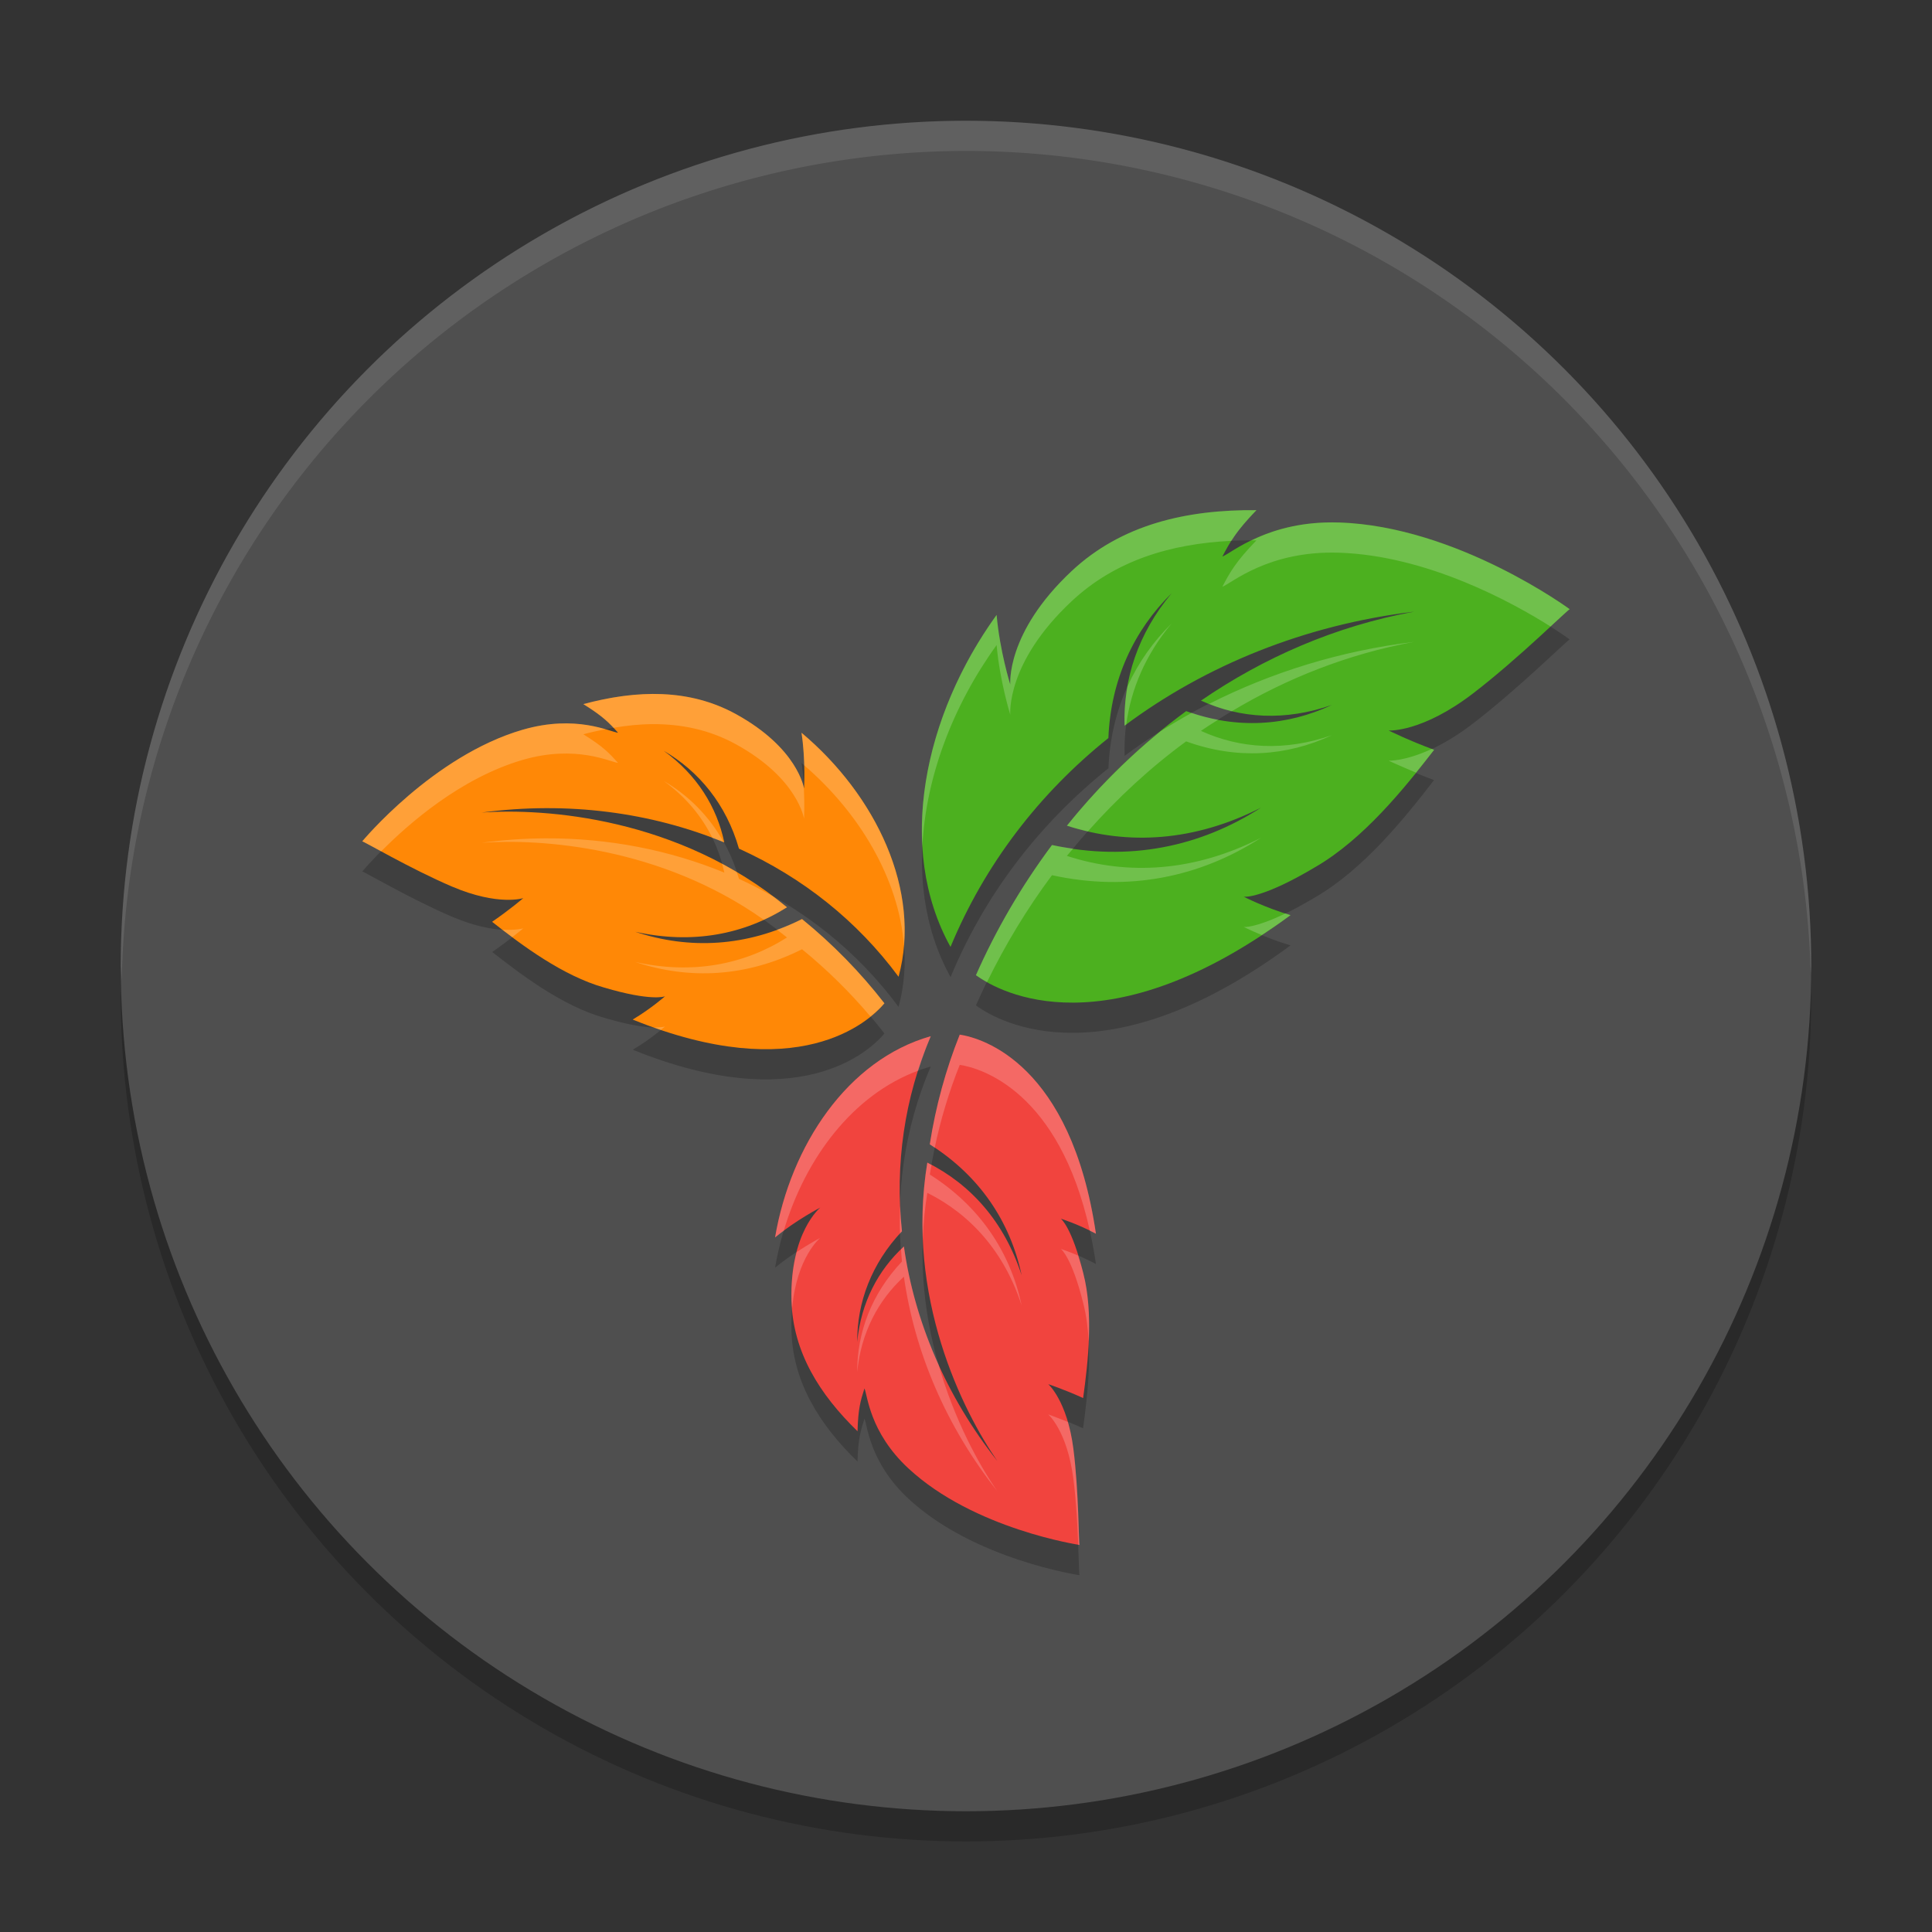
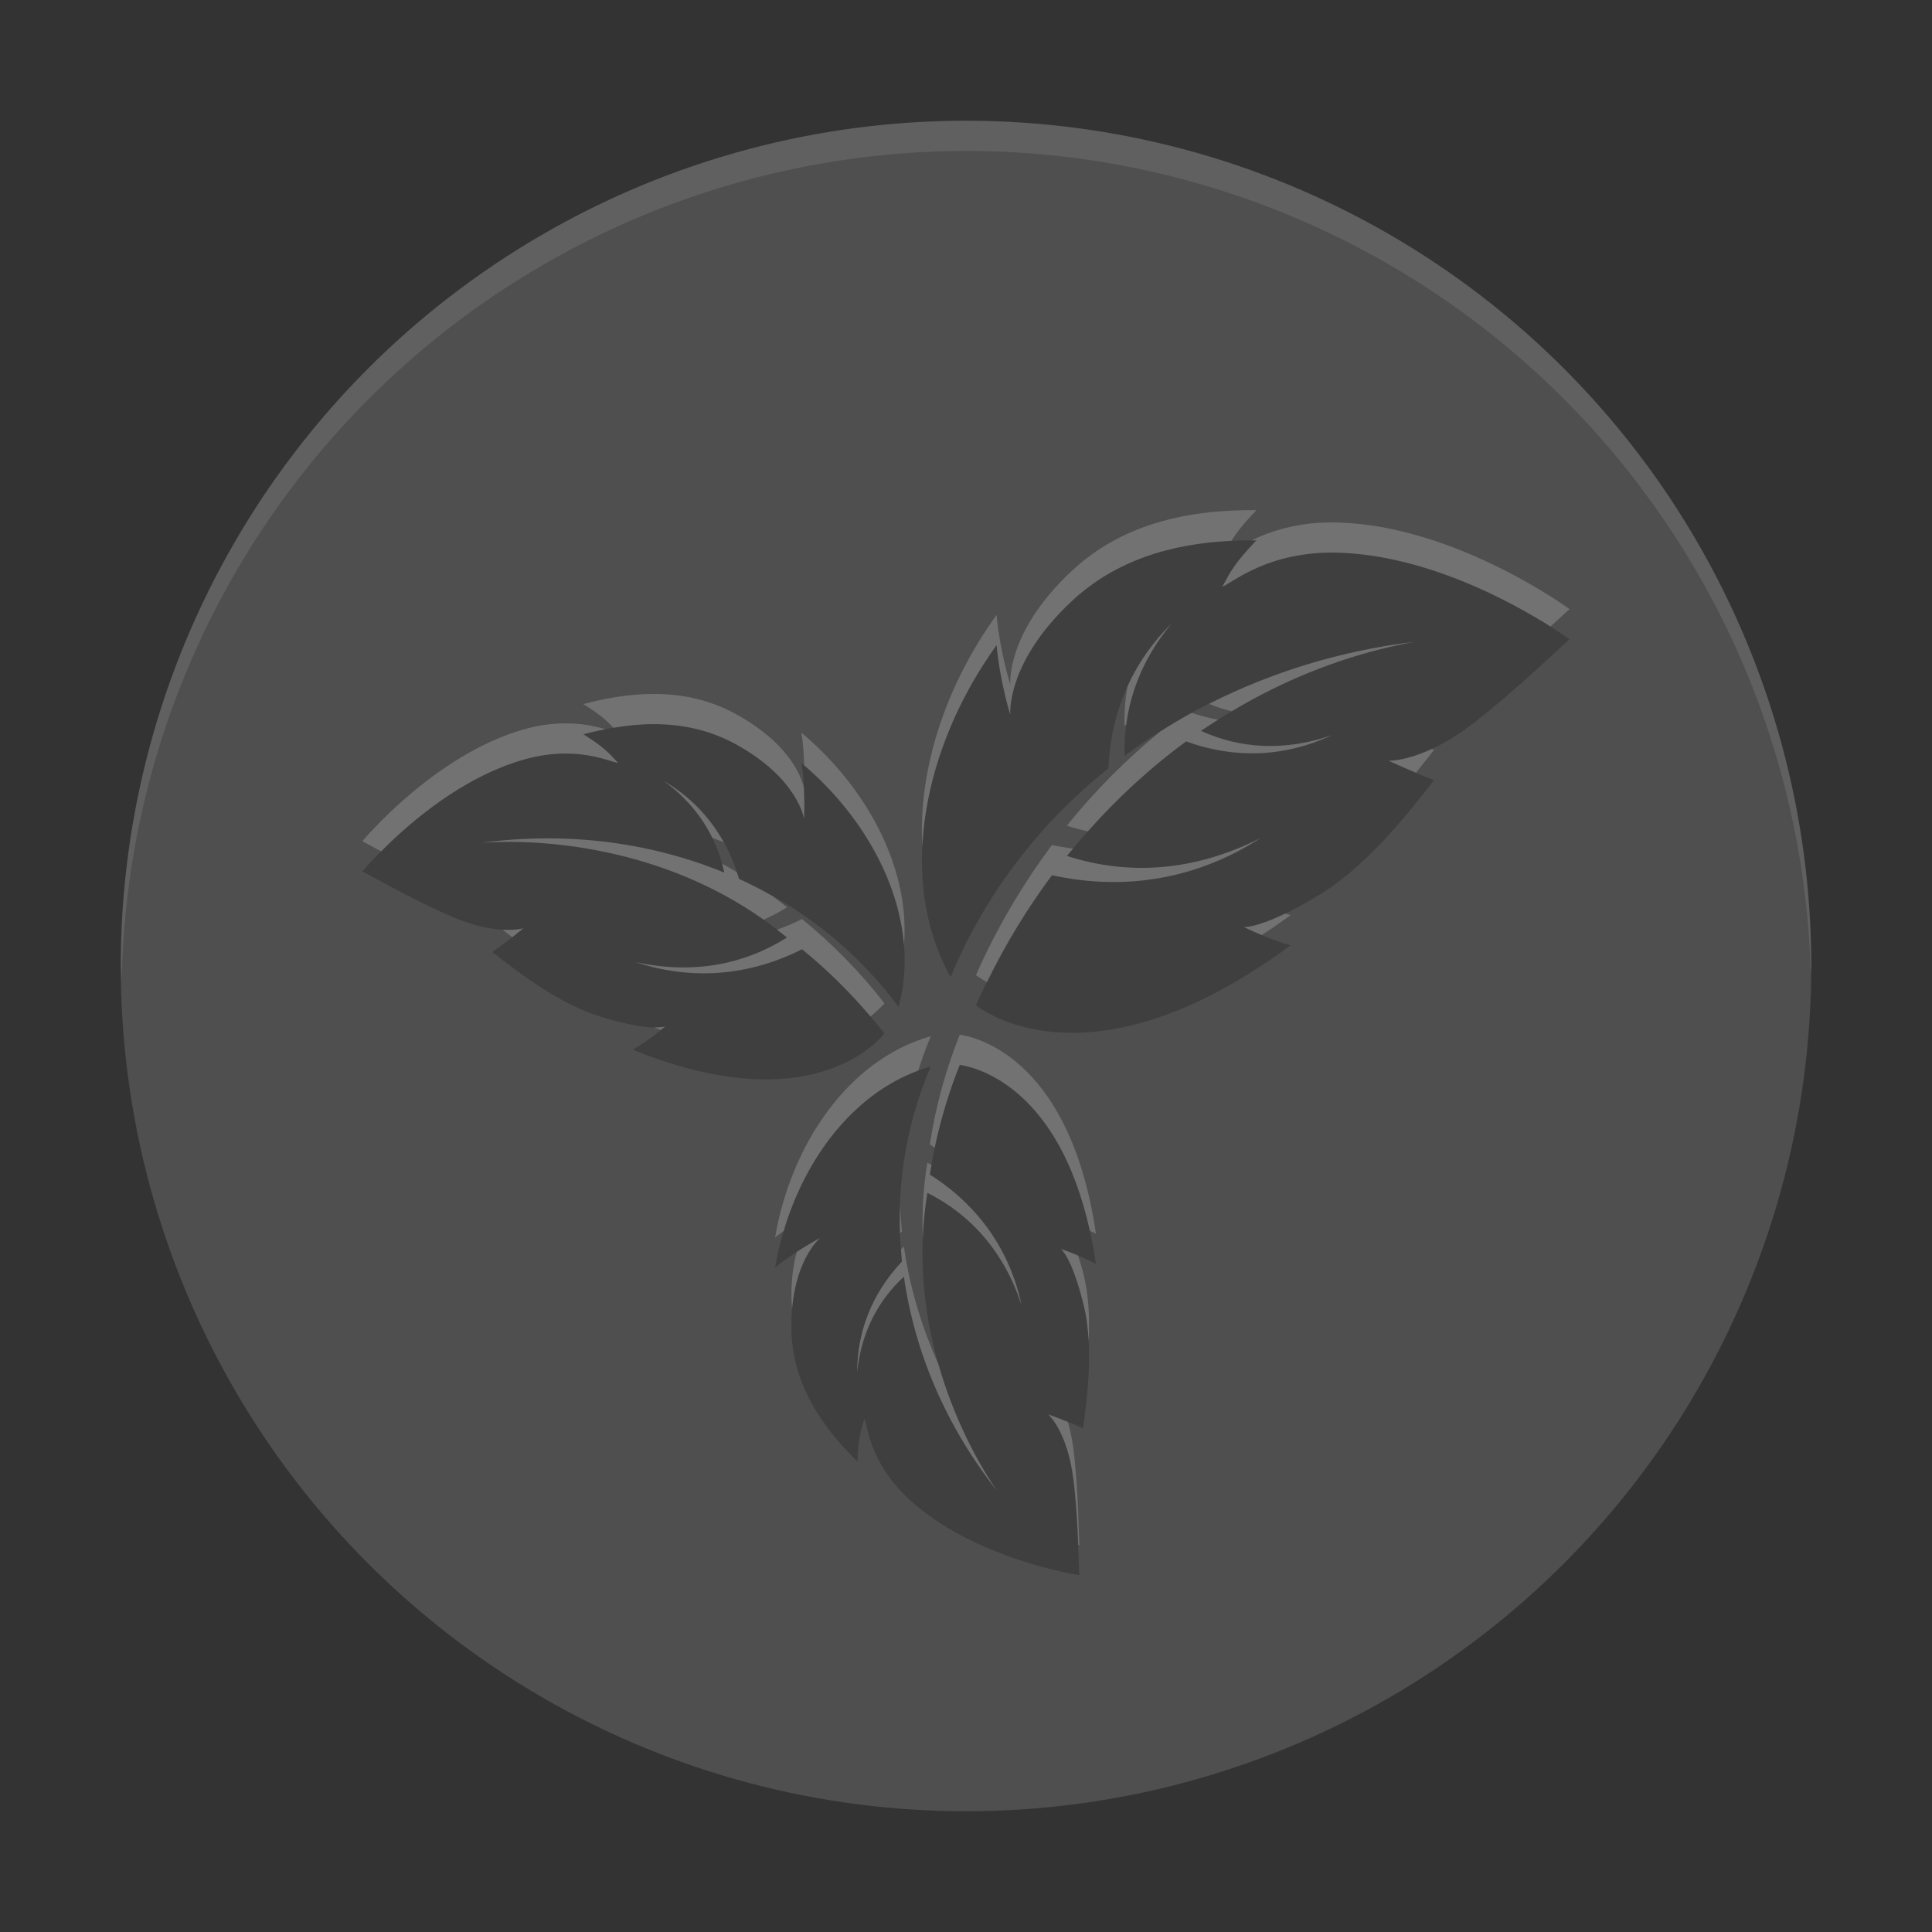
<svg xmlns="http://www.w3.org/2000/svg" width="64" height="64" version="1.1">
  <rect width="100%" height="100%" fill="#333333" stroke="none" />
-   <circle style="opacity:0.2" cx="32" cy="33" r="28" />
  <circle style="fill:#4f4f4f" cx="32" cy="32" r="28" />
  <path style="opacity:0.2" d="m 41.621,17.899 c -2.322,-0.024 -4.474,0.479 -6.117,2.016 -2.203,2.061 -2.035,3.77 -2.039,3.762 4.32e-4,8.66e-4 -0.345,-1.113 -0.449,-2.305 -2.398,3.319 -3.345,7.715 -1.527,10.996 1.129,-2.722 2.921,-5.068 5.23,-6.918 0.076,-1.941 0.855,-3.582 2.09,-4.793 -1.114,1.333 -1.604,2.852 -1.555,4.383 2.686,-2.004 5.977,-3.339 9.594,-3.777 -2.618,0.481 -4.989,1.526 -7.062,2.949 1.298,0.593 2.778,0.683 4.336,0.141 -1.493,0.7 -3.151,0.817 -4.828,0.207 -1.489,1.09 -2.811,2.377 -3.949,3.793 2.02,0.66 4.227,0.523 6.426,-0.598 -2.019,1.304 -4.388,1.794 -6.922,1.238 -1.01,1.356 -1.858,2.812 -2.52,4.312 0.815,0.601 4.354,2.486 10.422,-1.988 -0.857,-0.253 -1.55,-0.613 -1.551,-0.613 0.019,0.009 0.622,0.066 2.395,-0.996 1.567,-0.916 2.915,-2.575 3.91,-3.867 C 46.658,25.528 46,25.2 46,25.199 c -4.34e-4,-4.34e-4 1.092,0.073 2.789,-1.227 1.514,-1.159 3.206,-2.837 3.211,-2.789 0.011,0.01 -3.727,-2.754 -7.652,-2.875 -2.345,-0.073 -3.562,1.023 -3.855,1.125 0.267,-0.506 0.446,-0.824 1.129,-1.535 z m -20.004,6.09 c -0.749,0.004 -1.518,0.128 -2.293,0.336 0.654,0.407 0.85,0.616 1.148,0.949 -0.244,-0.02 -1.376,-0.619 -3.156,-0.102 -2.978,0.866 -5.323,3.709 -5.316,3.699 -0.005,-0.037 1.599,0.911 2.973,1.496 1.54,0.656 2.363,0.382 2.363,0.383 0,6.88e-4 -0.442,0.381 -1.031,0.785 1.002,0.789 2.338,1.79 3.707,2.18 1.553,0.46 2.007,0.299 2.02,0.289 -1.72e-4,5.14e-4 -0.462,0.408 -1.07,0.77 5.473,2.215 7.825,0.08 8.336,-0.539 -0.785,-1.014 -1.702,-1.955 -2.727,-2.789 -1.834,0.923 -3.737,1.018 -5.523,0.422 1.89,0.421 3.602,0.089 5.023,-0.812 -3.595,-2.983 -8.026,-3.286 -10.117,-3.137 2.847,-0.379 5.612,-0.01 8.039,0.988 -0.247,-1.177 -0.904,-2.238 -2.004,-3.035 1.169,0.68 2.073,1.777 2.492,3.242 2.11,0.955 3.916,2.389 5.285,4.242 0.779,-2.859 -0.763,-6.024 -3.215,-8.082 0.142,0.929 0.086,1.849 0.086,1.848 -0.002,0.007 -0.189,-1.328 -2.258,-2.465 -0.868,-0.477 -1.799,-0.673 -2.762,-0.668 z m 10.176,11.285 c -0.46,1.151 -0.798,2.378 -0.992,3.637 1.662,1.051 2.668,2.569 3.043,4.336 -0.571,-1.765 -1.682,-3.012 -3.125,-3.734 -0.73,4.443 1.177,8.239 2.32,9.887 -1.702,-2.155 -2.741,-4.615 -3.094,-7.109 -0.859,0.789 -1.42,1.859 -1.547,3.16 -0.004,-1.301 0.466,-2.586 1.48,-3.66 -0.234,-2.212 0.079,-4.412 0.953,-6.461 -2.759,0.781 -4.639,3.623 -5.156,6.664 0.704,-0.579 1.497,-0.988 1.496,-0.988 0.007,-0.002 -1.015,0.818 -0.953,3.086 0.046,1.691 0.928,3.103 2.188,4.324 0.02,-0.741 0.099,-1.007 0.23,-1.418 0.102,0.21 0.159,1.441 1.457,2.648 2.172,2.021 5.679,2.536 5.668,2.535 -0.029,0.023 -0.025,-1.77 -0.207,-3.191 -0.205,-1.593 -0.832,-2.137 -0.832,-2.137 3.82e-4,-3.8e-4 0.533,0.177 1.156,0.461 0.168,-1.217 0.347,-2.816 0.004,-4.137 -0.374,-1.507 -0.727,-1.799 -0.742,-1.805 5.76e-4,-1.9e-4 0.567,0.18 1.164,0.5 -0.824,-5.606 -3.748,-6.484 -4.512,-6.598 z" />
-   <path style="fill:#4cb01f" d="m 44.347,17.308 c -2.345,-0.073 -3.56,1.025 -3.854,1.127 0.267,-0.506 0.446,-0.824 1.128,-1.535 -2.322,-0.024 -4.475,0.478 -6.118,2.015 -2.203,2.061 -2.032,3.769 -2.037,3.761 4.32e-4,8.66e-4 -0.348,-1.114 -0.452,-2.306 -2.398,3.319 -3.345,7.717 -1.527,10.998 1.129,-2.722 2.92,-5.069 5.23,-6.919 0.076,-1.941 0.857,-3.582 2.092,-4.793 -1.114,1.333 -1.606,2.852 -1.556,4.383 2.686,-2.004 5.978,-3.34 9.595,-3.778 -2.618,0.481 -4.991,1.525 -7.064,2.948 1.298,0.593 2.78,0.686 4.338,0.143 -1.493,0.7 -3.151,0.814 -4.828,0.205 -1.489,1.09 -2.812,2.378 -3.95,3.794 2.02,0.66 4.23,0.524 6.429,-0.597 -2.019,1.304 -4.39,1.793 -6.924,1.238 -1.01,1.356 -1.857,2.812 -2.519,4.312 0.815,0.601 4.353,2.487 10.421,-1.988 -0.857,-0.253 -1.551,-0.611 -1.551,-0.612 0.019,0.009 0.625,0.064 2.398,-0.997 1.567,-0.916 2.915,-2.576 3.91,-3.868 -0.846,-0.312 -1.506,-0.639 -1.506,-0.64 -4.34e-4,-4.34e-4 1.094,0.074 2.791,-1.226 1.514,-1.159 3.204,-2.839 3.209,-2.792 0.011,0.01 -3.728,-2.753 -7.653,-2.874" />
-   <path style="fill:#ff8806" d="m 17.317,24.173 c 1.78,-0.517 2.913,0.08 3.157,0.1 -0.298,-0.333 -0.494,-0.54 -1.149,-0.948 1.771,-0.476 3.511,-0.518 5.053,0.33 2.069,1.137 2.256,2.473 2.257,2.465 -3.5e-4,8.68e-4 0.058,-0.917 -0.084,-1.847 2.451,2.058 3.994,5.224 3.215,8.083 -1.37,-1.853 -3.177,-3.288 -5.287,-4.244 -0.42,-1.465 -1.322,-2.561 -2.492,-3.241 1.1,0.797 1.759,1.858 2.006,3.035 -2.427,-0.998 -5.193,-1.368 -8.04,-0.989 2.092,-0.149 6.522,0.154 10.117,3.137 -1.421,0.902 -3.136,1.233 -5.026,0.812 1.786,0.596 3.69,0.502 5.524,-0.421 1.025,0.834 1.943,1.777 2.729,2.791 -0.511,0.619 -2.865,2.753 -8.338,0.538 0.608,-0.362 1.072,-0.772 1.072,-0.772 -0.013,0.01 -0.466,0.172 -2.019,-0.288 -1.369,-0.39 -2.708,-1.389 -3.71,-2.178 0.589,-0.404 1.032,-0.784 1.032,-0.784 1.7e-4,-3.52e-4 -0.823,0.272 -2.362,-0.384 -1.373,-0.585 -2.979,-1.533 -2.974,-1.496 -0.006,0.01 2.338,-2.833 5.317,-3.699" />
-   <path style="fill:#f1443e" d="m 30.092,48.643 c -1.298,-1.208 -1.353,-2.437 -1.456,-2.648 -0.132,0.411 -0.209,0.675 -0.229,1.417 -1.26,-1.221 -2.142,-2.632 -2.188,-4.324 -0.062,-2.268 0.958,-3.086 0.951,-3.084 8.7e-4,0 -0.792,0.408 -1.496,0.987 0.517,-3.041 2.399,-5.885 5.158,-6.666 -0.874,2.049 -1.188,4.25 -0.954,6.462 -1.014,1.074 -1.487,2.362 -1.482,3.663 0.127,-1.302 0.689,-2.371 1.547,-3.16 0.352,2.494 1.393,4.954 3.096,7.109 -1.143,-1.647 -3.051,-5.444 -2.321,-9.887 1.443,0.722 2.554,1.968 3.125,3.733 -0.375,-1.767 -1.381,-3.287 -3.043,-4.338 0.195,-1.258 0.532,-2.483 0.992,-3.634 0.764,0.113 3.687,0.989 4.512,6.595 -0.597,-0.32 -1.165,-0.499 -1.165,-0.498 0.015,0.006 0.371,0.298 0.745,1.805 0.343,1.32 0.164,2.92 -0.004,4.137 -0.624,-0.284 -1.155,-0.46 -1.156,-0.46 -4.32e-4,0 0.627,0.542 0.832,2.135 0.183,1.421 0.176,3.214 0.205,3.191 0.011,3.66e-4 -3.497,-0.516 -5.669,-2.536" />
  <path style="opacity:0.1;fill:#ffffff" d="M 32 4 A 28 28 0 0 0 4 32 A 28 28 0 0 0 4.033 32.482 A 28 28 0 0 1 32 5 A 28 28 0 0 1 59.982 32.242 A 28 28 0 0 0 60 32 A 28 28 0 0 0 32 4 z" />
  <path style="fill:#ffffff;opacity:0.2" d="M 41.621 16.9 C 39.299 16.876 37.145 17.377 35.502 18.914 C 33.298 20.975 33.471 22.684 33.467 22.676 C 33.467 22.677 33.118 21.561 33.014 20.369 C 31.361 22.656 30.399 25.456 30.555 28.049 C 30.661 25.75 31.572 23.365 33.014 21.369 C 33.118 22.561 33.467 23.677 33.467 23.676 C 33.471 23.684 33.298 21.975 35.502 19.914 C 36.947 18.562 38.789 18.012 40.791 17.916 C 40.969 17.636 41.193 17.346 41.621 16.9 z M 44.346 17.309 C 43.038 17.268 42.094 17.592 41.453 17.904 C 41.51 17.904 41.564 17.9 41.621 17.9 C 40.938 18.611 40.759 18.93 40.492 19.436 C 40.786 19.334 42 18.236 44.346 18.309 C 47.292 18.4 50.133 19.976 51.363 20.754 C 51.724 20.42 51.998 20.164 52 20.182 C 52.011 20.192 48.271 17.43 44.346 17.309 z M 38.809 20.656 C 38.203 21.251 37.707 21.95 37.35 22.736 C 37.274 23.167 37.238 23.602 37.252 24.039 C 37.27 24.025 37.29 24.014 37.309 24 C 37.464 22.828 37.948 21.686 38.809 20.656 z M 46.848 21.262 C 44.403 21.558 42.112 22.273 40.051 23.318 C 40.297 23.416 40.547 23.499 40.805 23.561 C 42.625 22.471 44.649 21.666 46.848 21.262 z M 21.617 22.988 C 20.868 22.992 20.099 23.116 19.324 23.324 C 19.863 23.66 20.092 23.863 20.322 24.109 C 20.759 24.036 21.191 23.99 21.617 23.988 C 22.58 23.983 23.509 24.177 24.377 24.654 C 26.446 25.791 26.633 27.128 26.635 27.121 C 26.635 27.122 26.658 26.675 26.629 26.1 C 26.617 26.044 26.396 24.764 24.377 23.654 C 23.509 23.177 22.58 22.983 21.617 22.988 z M 39.475 23.615 C 39.123 23.809 38.78 24.013 38.443 24.227 C 37.298 25.163 36.257 26.213 35.342 27.352 C 35.571 27.427 35.803 27.487 36.037 27.541 C 37.011 26.445 38.095 25.436 39.293 24.559 C 40.97 25.168 42.628 25.053 44.121 24.354 C 42.563 24.896 41.081 24.804 39.783 24.211 C 39.969 24.084 40.159 23.963 40.35 23.842 C 40.059 23.788 39.767 23.713 39.475 23.615 z M 18.525 23.967 C 18.165 23.983 17.761 24.043 17.316 24.172 C 14.338 25.038 11.994 27.881 12 27.871 C 11.998 27.859 12.355 28.055 12.627 28.203 C 13.509 27.312 15.249 25.773 17.316 25.172 C 19.096 24.655 20.229 25.252 20.473 25.271 C 20.174 24.939 19.979 24.731 19.324 24.324 C 19.569 24.258 19.813 24.204 20.057 24.156 C 19.717 24.057 19.202 23.936 18.525 23.967 z M 26.551 24.273 C 26.61 24.661 26.63 25.033 26.639 25.352 C 28.47 26.923 29.773 29.114 29.945 31.32 C 30.16 28.756 28.709 26.085 26.551 24.273 z M 47.43 24.809 C 46.537 25.224 46 25.199 46 25.199 C 46 25.2 46.399 25.382 46.906 25.594 C 47.114 25.337 47.322 25.079 47.506 24.84 C 47.476 24.829 47.459 24.82 47.43 24.809 z M 21.988 25.871 C 22.716 26.398 23.248 27.042 23.598 27.758 C 23.722 27.805 23.85 27.848 23.973 27.898 C 23.49 27.031 22.806 26.347 21.988 25.871 z M 41.771 27.754 C 39.573 28.875 37.362 29.012 35.342 28.352 C 35.408 28.27 35.48 28.192 35.547 28.111 C 35.315 28.078 35.083 28.044 34.848 27.992 C 33.837 29.348 32.99 30.804 32.328 32.305 C 32.414 32.368 32.548 32.452 32.695 32.535 C 33.295 31.308 34.012 30.114 34.848 28.992 C 37.382 29.547 39.753 29.058 41.771 27.754 z M 18.07 27.771 C 17.373 27.775 16.667 27.823 15.955 27.918 C 17.899 27.779 21.862 28.034 25.299 30.467 C 25.564 30.345 25.823 30.212 26.07 30.055 C 25.914 29.925 25.753 29.806 25.594 29.686 C 25.232 29.481 24.863 29.286 24.48 29.113 C 24.459 29.037 24.431 28.965 24.406 28.891 C 24.245 28.795 24.083 28.7 23.92 28.613 C 23.947 28.71 23.973 28.807 23.994 28.906 C 22.174 28.158 20.163 27.762 18.07 27.771 z M 42.58 30.26 C 41.589 30.74 41.212 30.712 41.197 30.705 C 41.197 30.705 41.441 30.826 41.799 30.975 C 42.11 30.77 42.424 30.557 42.75 30.316 C 42.69 30.299 42.639 30.278 42.58 30.26 z M 26.568 30.445 C 26.293 30.584 26.016 30.697 25.738 30.799 C 25.849 30.884 25.961 30.964 26.07 31.055 C 24.649 31.956 22.935 32.288 21.045 31.867 C 22.831 32.463 24.734 32.368 26.568 31.445 C 27.399 32.122 28.157 32.873 28.834 33.672 C 29.042 33.503 29.21 33.344 29.299 33.236 C 28.513 32.223 27.593 31.28 26.568 30.445 z M 17.336 30.752 C 17.336 30.752 17.096 30.824 16.646 30.797 C 16.753 30.879 16.856 30.961 16.969 31.045 C 17.187 30.875 17.336 30.752 17.336 30.752 z M 22.033 34.002 C 22.027 34.007 21.911 34.038 21.666 34.033 C 21.74 34.059 21.818 34.093 21.891 34.117 C 21.936 34.079 22.033 34.002 22.033 34.002 z M 31.793 34.275 C 31.333 35.426 30.995 36.65 30.801 37.908 C 30.858 37.944 30.908 37.984 30.963 38.021 C 31.162 37.075 31.441 36.154 31.793 35.275 C 32.504 35.381 35.082 36.15 36.102 40.77 C 36.17 40.803 36.235 40.832 36.305 40.869 C 35.481 35.263 32.557 34.389 31.793 34.275 z M 30.834 34.326 C 28.075 35.107 26.193 37.951 25.676 40.992 C 25.77 40.914 25.865 40.848 25.961 40.777 C 26.674 38.373 28.247 36.268 30.418 35.465 C 30.54 35.081 30.674 34.7 30.834 34.326 z M 30.719 38.514 C 30.577 39.378 30.538 40.217 30.57 41.021 C 30.59 40.529 30.635 40.026 30.719 39.514 C 32.162 40.236 33.273 41.481 33.844 43.246 C 33.469 41.48 32.462 39.959 30.801 38.908 C 30.817 38.802 30.841 38.697 30.859 38.592 C 30.812 38.567 30.767 38.538 30.719 38.514 z M 29.816 39.943 C 29.806 40.249 29.803 40.556 29.814 40.863 C 29.837 40.839 29.856 40.813 29.879 40.789 C 29.849 40.507 29.828 40.225 29.816 39.943 z M 27.17 41.006 C 27.17 41.006 26.823 41.191 26.393 41.473 C 26.279 41.903 26.201 42.427 26.219 43.088 C 26.221 43.172 26.236 43.252 26.242 43.334 C 26.39 41.638 27.176 41.004 27.17 41.006 z M 29.943 41.291 C 29.91 41.322 29.88 41.355 29.848 41.387 C 29.858 41.521 29.865 41.655 29.879 41.789 C 28.865 42.863 28.392 44.151 28.396 45.451 C 28.523 44.15 29.085 43.08 29.943 42.291 C 30.296 44.785 31.337 47.246 33.039 49.4 C 32.433 48.527 31.615 47.045 31.086 45.188 C 30.516 43.925 30.13 42.613 29.943 41.291 z M 35.141 41.371 C 35.156 41.377 35.511 41.669 35.885 43.176 C 35.989 43.576 36.041 44.003 36.064 44.436 C 36.098 43.669 36.068 42.884 35.885 42.176 C 35.825 41.935 35.768 41.772 35.711 41.59 C 35.385 41.452 35.141 41.371 35.141 41.371 z M 34.725 46.854 C 34.724 46.854 35.352 47.395 35.557 48.988 C 35.652 49.731 35.694 50.539 35.719 51.172 C 35.721 51.172 35.762 51.18 35.762 51.18 C 35.733 51.202 35.739 49.41 35.557 47.988 C 35.512 47.642 35.447 47.354 35.373 47.102 C 35.013 46.958 34.725 46.853 34.725 46.854 z" />
</svg>